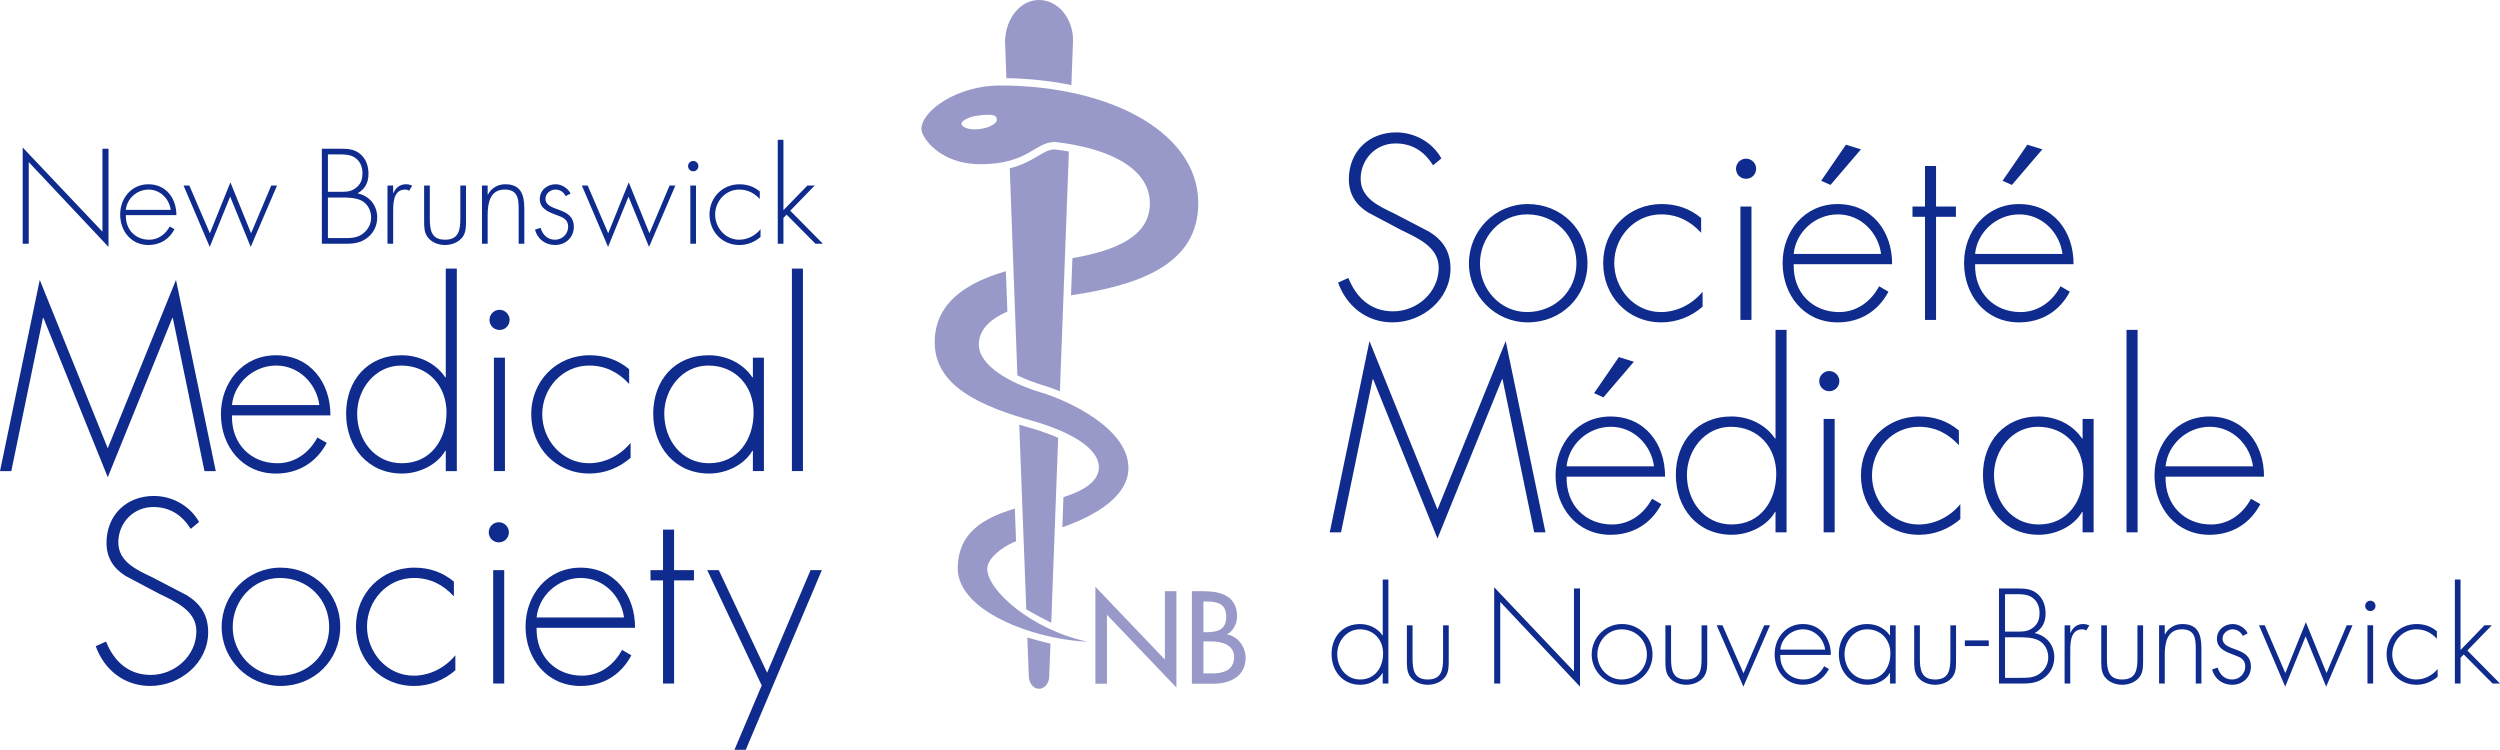
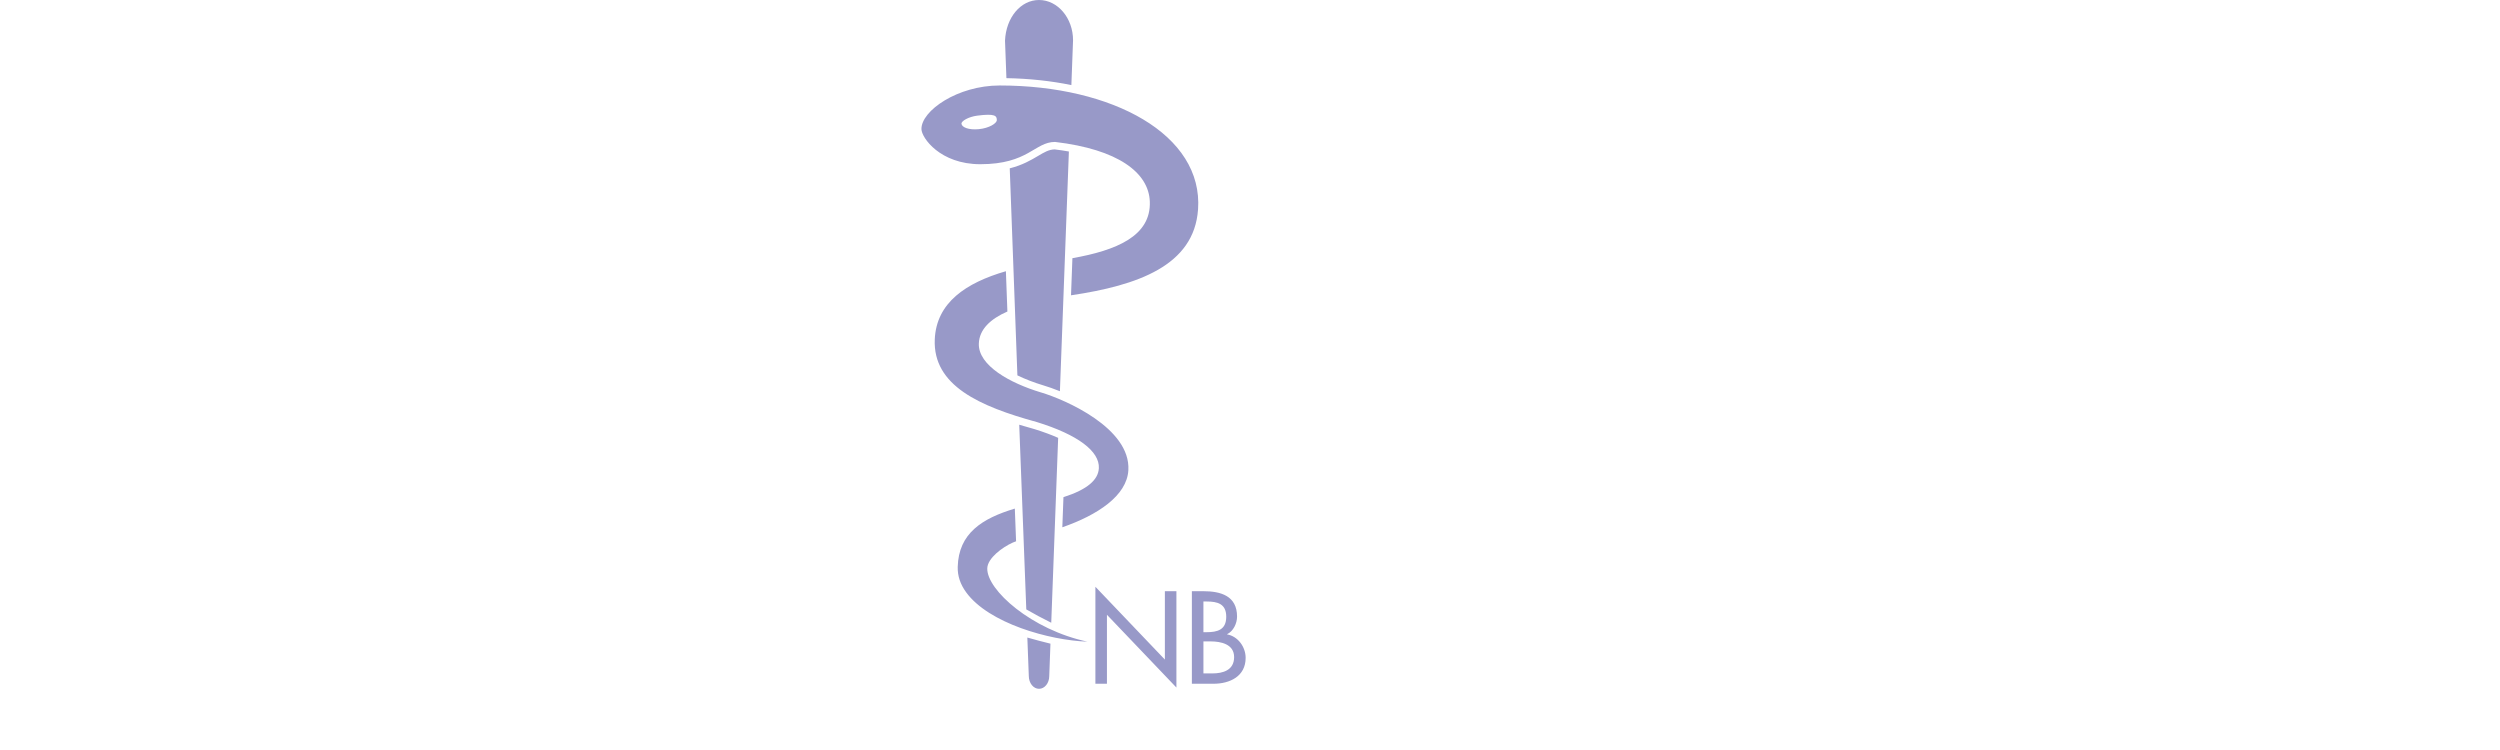
<svg xmlns="http://www.w3.org/2000/svg" height="74.714" viewBox="0 0 249.115 74.714" width="249.115">
  <path d="M-36.522-30.22h324v144h-324z" fill="none" />
-   <path d="M142.8 16.47c-.832-1.32-2.006-2.177-3.742-2.177-1.982 0-3.474 1.59-3.474 3.522s1.835 2.74 3.326 3.45l3.522 1.834c1.395.88 2.104 2.005 2.104 3.668 0 3.058-2.79 5.357-5.772 5.357-2.568 0-4.574-1.59-5.43-3.962l1.026-.465c.783 1.957 2.227 3.327 4.452 3.327 2.42 0 4.55-1.908 4.55-4.354 0-2.078-2.13-2.958-3.72-3.74l-3.325-1.762c-1.223-.758-1.908-1.835-1.908-3.302 0-2.74 1.956-4.672 4.72-4.672 1.86 0 3.62 1.003 4.5 2.593l-.83.683zM158.185 26.23c0 3.35-2.617 5.894-5.943 5.894-3.253 0-5.87-2.666-5.87-5.87 0-3.254 2.593-5.92 5.87-5.92 3.326 0 5.943 2.544 5.943 5.895zm-10.713.023c0 2.568 2.03 4.843 4.696 4.843 2.765 0 4.917-2.104 4.917-4.843 0-2.788-2.13-4.892-4.917-4.892-2.69.002-4.696 2.276-4.696 4.893zM169.51 23.196c-1.075-1.174-2.372-1.834-3.985-1.834-2.666 0-4.672 2.274-4.672 4.843 0 2.568 1.98 4.892 4.646 4.892 1.614 0 3.13-.783 4.157-2.03v1.492c-1.148 1.002-2.592 1.564-4.11 1.564-3.35 0-5.796-2.617-5.796-5.92 0-3.276 2.497-5.87 5.823-5.87 1.467 0 2.812.44 3.938 1.395v1.466zM174.992 16.812c0 .562-.44 1.003-1.004 1.003s-1.002-.44-1.002-1.003c0-.538.44-1.003 1.002-1.003s1.004.464 1.004 1.002zm-.465 15.067h-1.102v-11.3h1.102v11.3zM178.734 26.327c-.074 2.862 1.908 4.77 4.525 4.77 1.76 0 3.18-1.053 3.985-2.57l.93.54c-1.027 1.956-2.838 3.057-5.063 3.057-3.35 0-5.48-2.715-5.48-5.92 0-3.154 2.178-5.87 5.48-5.87 3.425 0 5.454 2.74 5.43 5.994h-9.808zm8.707-1.027c-.268-2.08-1.98-3.938-4.304-3.938-2.3 0-4.207 1.81-4.402 3.938h8.707zm-2.005-10.42l-3.033 3.546-.93-.415 2.47-3.595 1.493.465zM192.92 31.88h-1.1V21.605h-1.248V20.58h1.247v-4.037h1.1v4.036h1.98v1.026h-1.98V31.88zM196.81 26.327c-.073 2.862 1.908 4.77 4.525 4.77 1.76 0 3.18-1.053 3.986-2.57l.93.54c-1.026 1.956-2.836 3.057-5.06 3.057-3.353 0-5.48-2.715-5.48-5.92 0-3.154 2.177-5.87 5.48-5.87 3.423 0 5.453 2.74 5.43 5.994h-9.81zm8.708-1.027c-.27-2.08-1.98-3.938-4.306-3.938-2.3 0-4.207 1.81-4.402 3.938h8.708zm-2.006-10.42l-3.033 3.546-.93-.415 2.47-3.595 1.492.465zM149.722 37.783h-.05l-6.433 15.874-6.41-15.874h-.048l-3.155 15.262h-1.125l3.962-19.054 6.775 16.78 6.8-16.78 3.962 19.055h-1.125l-3.155-15.262zM156.107 47.493c-.073 2.862 1.908 4.77 4.525 4.77 1.76 0 3.18-1.052 3.986-2.567l.93.538c-1.027 1.956-2.837 3.057-5.062 3.057-3.352 0-5.48-2.714-5.48-5.918 0-3.155 2.178-5.87 5.48-5.87 3.424 0 5.454 2.74 5.43 5.992h-9.81zm8.708-1.028c-.268-2.08-1.98-3.938-4.306-3.938-2.3 0-4.208 1.81-4.403 3.938h8.708zm-2.006-10.42l-3.034 3.548-.93-.416 2.47-3.595 1.493.464zM176.923 51.015h-.05c-.83 1.443-2.642 2.274-4.305 2.274-3.425 0-5.577-2.667-5.577-5.97 0-3.3 2.13-5.82 5.53-5.82 1.736 0 3.398.782 4.353 2.2h.05V32.868h1.1v20.18h-1.1v-2.032zm.073-3.815c0-2.617-1.785-4.672-4.524-4.672-2.593 0-4.378 2.348-4.378 4.794 0 2.593 1.712 4.94 4.45 4.94 2.887 0 4.452-2.347 4.452-5.062zM183.283 37.98c0 .56-.44 1.002-1.002 1.002s-1.003-.44-1.003-1.003c0-.54.44-1.004 1.004-1.004s1.003.464 1.003 1.003zm-.465 15.065h-1.1v-11.3h1.1v11.3zM195.195 44.362c-1.076-1.174-2.373-1.834-3.986-1.834-2.667 0-4.673 2.274-4.673 4.843 0 2.57 1.98 4.894 4.646 4.894 1.615 0 3.13-.783 4.158-2.03v1.49c-1.147 1.004-2.59 1.566-4.108 1.566-3.35 0-5.797-2.617-5.797-5.92 0-3.276 2.496-5.87 5.822-5.87 1.467 0 2.812.44 3.938 1.395v1.467zM208.624 53.045h-1.102v-2.03h-.05c-.83 1.443-2.64 2.274-4.304 2.274-3.424 0-5.576-2.667-5.576-5.97 0-3.3 2.127-5.82 5.527-5.82 1.735 0 3.4.782 4.353 2.2h.05v-1.956h1.1v11.3zm-9.93-5.723c0 2.593 1.712 4.94 4.45 4.94 2.887 0 4.453-2.348 4.453-5.063 0-2.618-1.786-4.673-4.525-4.673-2.593 0-4.38 2.348-4.38 4.795zM213.003 53.045H211.9V32.867h1.103v20.178zM215.79 47.493c-.072 2.862 1.91 4.77 4.526 4.77 1.76 0 3.18-1.052 3.987-2.567l.93.538c-1.028 1.956-2.838 3.057-5.065 3.057-3.35 0-5.48-2.714-5.48-5.918 0-3.155 2.178-5.87 5.48-5.87 3.425 0 5.455 2.74 5.43 5.992h-9.807zm8.71-1.028c-.27-2.08-1.982-3.938-4.306-3.938-2.3 0-4.207 1.81-4.403 3.938h8.71zM137.783 67.068h-.025c-.427.74-1.355 1.168-2.21 1.168-1.76 0-2.863-1.37-2.863-3.065 0-1.694 1.093-2.988 2.838-2.988.892 0 1.745.402 2.235 1.13h.025V57.75h.564v10.36h-.564v-1.042zm.037-1.96c0-1.343-.916-2.398-2.322-2.398-1.332 0-2.248 1.206-2.248 2.462 0 1.33.88 2.537 2.285 2.537 1.482-.002 2.285-1.208 2.285-2.6zM144.36 62.308v3.48c0 .59.013 1.18-.35 1.67-.403.526-1.08.778-1.734.778-.653 0-1.33-.252-1.733-.78-.363-.488-.352-1.08-.352-1.67V62.31h.566v3.277c0 1.118.126 2.123 1.52 2.123 1.394 0 1.52-1.005 1.52-2.123v-3.277h.565zM157.443 68.423l-7.95-8.45v8.137h-.603v-9.595l7.95 8.39V58.64h.603v9.783zM164.67 65.208c0 1.72-1.343 3.027-3.05 3.027-1.67 0-3.015-1.37-3.015-3.015 0-1.67 1.33-3.04 3.014-3.04 1.708.002 3.05 1.31 3.05 3.028zm-5.5.013c0 1.32 1.043 2.488 2.41 2.488 1.42 0 2.526-1.08 2.526-2.487 0-1.43-1.094-2.51-2.525-2.51-1.38 0-2.41 1.167-2.41 2.51zM170.12 62.308v3.48c0 .59.013 1.18-.353 1.67-.4.526-1.08.778-1.732.778-.653 0-1.332-.252-1.733-.78-.364-.488-.352-1.08-.352-1.67V62.31h.565v3.277c0 1.118.125 2.123 1.52 2.123 1.394 0 1.52-1.005 1.52-2.123v-3.277h.564zM173.734 67.092l2.06-4.784h.577l-2.65 6.115-2.66-6.115h.577l2.097 4.784zM177.398 65.26c-.037 1.468.98 2.448 2.323 2.448.905 0 1.634-.54 2.048-1.32l.478.277c-.527 1.005-1.457 1.57-2.6 1.57-1.72 0-2.812-1.395-2.812-3.04 0-1.62 1.117-3.014 2.812-3.014 1.758 0 2.8 1.408 2.788 3.078h-5.036zm4.47-.528c-.138-1.067-1.017-2.022-2.21-2.022-1.18 0-2.16.93-2.26 2.022h4.47zM188.898 68.11h-.564v-1.042h-.025c-.428.74-1.356 1.168-2.21 1.168-1.76 0-2.864-1.37-2.864-3.065 0-1.694 1.093-2.988 2.838-2.988.892 0 1.745.402 2.235 1.13h.024V62.31h.564v5.802zm-5.098-2.94c0 1.332.88 2.538 2.285 2.538 1.482 0 2.285-1.206 2.285-2.6 0-1.344-.916-2.4-2.322-2.4-1.332 0-2.248 1.208-2.248 2.463zM194.912 62.308v3.48c0 .59.012 1.18-.352 1.67-.402.526-1.08.778-1.733.778s-1.33-.252-1.733-.78c-.363-.488-.352-1.08-.352-1.67V62.31h.565v3.277c0 1.118.126 2.123 1.52 2.123 1.394 0 1.52-1.005 1.52-2.123v-3.277h.565zM198.173 63.815v.565h-2.386v-.565h2.386zM199.19 68.11v-9.47h1.895c.717 0 1.395.05 1.96.554.577.502.79 1.205.79 1.96 0 .865-.338 1.506-1.092 1.933 1.168.24 1.96 1.18 1.96 2.387 0 .766-.29 1.456-.88 1.96-.666.563-1.37.677-2.21.677h-2.424zm.602-5.174h1.042c.64 0 1.155.038 1.695-.352.54-.39.703-.866.703-1.52 0-.614-.24-1.217-.78-1.557-.476-.3-1.066-.3-1.62-.3h-1.04v3.73zm0 4.608h1.443c.666 0 1.357.025 1.935-.364.577-.39.93-.98.93-1.683 0-.69-.34-1.38-.98-1.695-.578-.29-1.37-.3-1.997-.3h-1.33v4.042zM206.294 63.062h.025c.226-.528.64-.88 1.255-.88.227 0 .414.05.615.14l-.3.5c-.14-.074-.253-.112-.403-.112-1.27 0-1.193 1.583-1.193 2.437v2.964h-.564v-5.8h.564v.752zM213.552 62.308v3.48c0 .59.012 1.18-.352 1.67-.402.526-1.08.778-1.733.778s-1.33-.252-1.733-.78c-.363-.488-.352-1.08-.352-1.67V62.31h.565v3.277c0 1.118.126 2.123 1.52 2.123 1.393 0 1.52-1.005 1.52-2.123v-3.277h.565zM215.71 63.212h.023c.34-.64.967-1.03 1.72-1.03 1.495 0 1.91.93 1.91 2.424v3.504h-.565v-3.504c0-1.042-.125-1.896-1.393-1.896-1.457 0-1.695 1.356-1.695 2.537v2.863h-.565v-5.802h.565v.904zM223.48 63.363c-.19-.4-.566-.653-1.018-.653-.49 0-.992.402-.992.904 0 1.395 2.826.716 2.826 2.814 0 1.067-.83 1.81-1.87 1.81-.968 0-1.76-.592-1.998-1.533l.553-.176c.215.69.68 1.18 1.445 1.18.73 0 1.306-.578 1.306-1.307 0-.716-.55-.94-1.13-1.143-.79-.29-1.694-.628-1.694-1.607 0-.88.74-1.47 1.582-1.47.59 0 1.23.39 1.482.93l-.49.25zM227.723 67.068l2.047-5.074 2.06 5.074 2.01-4.76h.577l-2.624 6.115-2.047-5.01-2.035 5.01-2.61-6.115h.577l2.046 4.76zM236.71 60.374c0 .288-.226.515-.515.515-.288 0-.515-.228-.515-.516 0-.276.227-.516.515-.516.29 0 .515.24.515.516zm-.238 7.736h-.564v-5.802h.564v5.802zM242.826 63.652c-.553-.603-1.22-.942-2.047-.942-1.37 0-2.4 1.168-2.4 2.487 0 1.318 1.02 2.512 2.387 2.512.83 0 1.607-.403 2.135-1.044v.767c-.59.515-1.33.804-2.11.804-1.72 0-2.976-1.344-2.976-3.04 0-1.683 1.28-3.014 2.99-3.014.752 0 1.442.226 2.02.716v.752zM245.184 64.77l2.386-2.462h.73l-2.438 2.512 3.253 3.29h-.74l-2.877-2.9-.313.326v2.574h-.566V57.75h.565v7.02zM10.81 24.603L2.863 16.15v8.14H2.26v-9.595l7.948 8.39V14.82h.603v9.783zM12.54 21.438c-.038 1.47.98 2.45 2.323 2.45.904 0 1.633-.54 2.047-1.32l.478.277c-.527 1.005-1.457 1.57-2.6 1.57-1.72 0-2.813-1.394-2.813-3.04 0-1.62 1.118-3.013 2.813-3.013 1.758 0 2.8 1.406 2.788 3.077H12.54zm4.47-.527c-.138-1.066-1.017-2.02-2.21-2.02-1.18 0-2.16.928-2.26 2.02h4.47zM20.913 23.246l2.047-5.073 2.06 5.073 2.01-4.76h.577l-2.625 6.117-2.047-5.01-2.035 5.01-2.612-6.116h.578l2.047 4.76zM32.072 24.29v-9.47h1.896c.716 0 1.394.05 1.96.553.577.502.79 1.206.79 1.96 0 .865-.34 1.506-1.092 1.933 1.167.238 1.96 1.18 1.96 2.386 0 .766-.29 1.456-.88 1.96-.666.564-1.37.677-2.21.677h-2.424zm.603-5.175h1.042c.64 0 1.155.038 1.695-.352.54-.39.704-.867.704-1.52 0-.615-.24-1.218-.78-1.557-.476-.302-1.066-.302-1.62-.302h-1.04v3.73zm0 4.61h1.444c.665 0 1.356.024 1.933-.365.578-.39.93-.98.93-1.683 0-.69-.34-1.382-.98-1.696-.578-.288-1.37-.3-1.997-.3h-1.33v4.044zM39.177 19.24h.025c.226-.527.64-.88 1.256-.88.226 0 .415.05.615.14l-.3.5c-.14-.074-.252-.112-.403-.112-1.27 0-1.193 1.582-1.193 2.436v2.964h-.565v-5.802h.565v.754zM46.434 18.487v3.48c0 .59.013 1.18-.352 1.67-.402.526-1.08.777-1.733.777-.654 0-1.333-.25-1.734-.778-.364-.49-.352-1.08-.352-1.67v-3.48h.566v3.28c0 1.116.125 2.12 1.52 2.12 1.393 0 1.52-1.004 1.52-2.12v-3.28h.564zM48.592 19.39h.025c.34-.64.967-1.03 1.72-1.03 1.495 0 1.91.93 1.91 2.424v3.504h-.565v-3.504c0-1.042-.126-1.896-1.394-1.896-1.457 0-1.695 1.357-1.695 2.537v2.863h-.566v-5.802h.566v.905zM56.363 19.54c-.188-.4-.566-.652-1.017-.652-.49 0-.992.402-.992.904 0 1.394 2.826.716 2.826 2.813 0 1.067-.83 1.808-1.872 1.808-.967 0-1.758-.59-1.997-1.532l.554-.175c.213.69.678 1.18 1.444 1.18.73 0 1.306-.577 1.306-1.305 0-.716-.552-.942-1.13-1.143-.79-.29-1.695-.628-1.695-1.607 0-.88.74-1.47 1.582-1.47.59 0 1.23.39 1.482.93l-.49.25zM60.605 23.246l2.047-5.073 2.06 5.073 2.01-4.76h.577l-2.625 6.117-2.047-5.01-2.035 5.01-2.612-6.116h.58l2.045 4.76zM69.593 16.553c0 .29-.226.515-.515.515-.29 0-.515-.226-.515-.515 0-.276.226-.515.515-.515.29 0 .515.238.515.515zm-.24 7.736h-.564v-5.803h.564v5.802zM75.708 19.83c-.553-.602-1.218-.94-2.047-.94-1.368 0-2.398 1.167-2.398 2.485 0 1.32 1.018 2.512 2.386 2.512.83 0 1.607-.402 2.135-1.042v.766c-.59.516-1.33.805-2.11.805-1.72 0-2.976-1.344-2.976-3.04 0-1.682 1.28-3.013 2.99-3.013.752 0 1.443.226 2.02.716v.753zM78.066 20.948l2.386-2.46h.73l-2.437 2.51 3.252 3.29h-.74l-2.877-2.9-.314.327v2.574H77.5V13.93h.566v7.018zM17.22 31.68h-.05L10.74 47.555 4.328 31.68H4.28L1.125 46.944H0L3.962 27.89l6.775 16.778 6.8-16.78L21.5 46.944h-1.125L17.22 31.68zM23.115 41.39c-.073 2.863 1.908 4.77 4.525 4.77 1.76 0 3.18-1.052 3.987-2.567l.93.538c-1.028 1.957-2.838 3.058-5.064 3.058-3.35 0-5.48-2.715-5.48-5.918 0-3.155 2.178-5.87 5.48-5.87 3.424 0 5.455 2.74 5.43 5.992h-9.808zm8.708-1.027c-.27-2.08-1.98-3.938-4.305-3.938-2.3 0-4.207 1.81-4.403 3.938h8.708zM44.42 44.913h-.05c-.83 1.443-2.64 2.274-4.304 2.274-3.424 0-5.577-2.666-5.577-5.967 0-3.302 2.127-5.82 5.527-5.82 1.737 0 3.4.78 4.354 2.2h.05V26.764h1.1v20.18h-1.1v-2.03zm.074-3.815c0-2.617-1.785-4.672-4.525-4.672-2.594 0-4.38 2.348-4.38 4.794 0 2.592 1.713 4.94 4.453 4.94 2.885 0 4.45-2.348 4.45-5.062zM50.78 31.876c0 .562-.44 1.003-1.002 1.003s-1.003-.44-1.003-1.004c0-.538.44-1.003 1.003-1.003s1.003.465 1.003 1.003zm-.464 15.067h-1.1v-11.3h1.1v11.3zM62.692 38.26c-1.076-1.174-2.373-1.834-3.987-1.834-2.666 0-4.672 2.274-4.672 4.843 0 2.567 1.98 4.89 4.647 4.89 1.614 0 3.13-.782 4.158-2.03v1.492c-1.15 1.003-2.593 1.565-4.11 1.565-3.35 0-5.796-2.617-5.796-5.918 0-3.278 2.495-5.87 5.82-5.87 1.47 0 2.814.44 3.94 1.393v1.467zM76.122 46.943h-1.1v-2.03h-.05c-.832 1.443-2.642 2.274-4.305 2.274-3.424 0-5.577-2.666-5.577-5.967 0-3.302 2.128-5.82 5.528-5.82 1.737 0 3.4.78 4.354 2.2h.05v-1.957h1.1v11.3zm-9.93-5.723c0 2.592 1.71 4.94 4.45 4.94 2.887 0 4.453-2.348 4.453-5.062 0-2.617-1.785-4.672-4.525-4.672-2.594 0-4.38 2.347-4.38 4.794zM80.01 46.943h-1.1v-20.18h1.1v20.18zM19.005 52.7c-.832-1.32-2.005-2.177-3.742-2.177-1.98 0-3.473 1.59-3.473 3.522 0 1.933 1.835 2.74 3.326 3.45l3.522 1.833c1.394.88 2.104 2.006 2.104 3.67 0 3.057-2.79 5.355-5.773 5.355-2.57 0-4.575-1.59-5.43-3.962l1.026-.464c.783 1.957 2.226 3.326 4.452 3.326 2.42 0 4.55-1.907 4.55-4.354 0-2.08-2.13-2.96-3.72-3.742l-3.326-1.762c-1.223-.758-1.908-1.834-1.908-3.302 0-2.74 1.957-4.672 4.72-4.672 1.86 0 3.62 1.003 4.502 2.593l-.83.687zM33.902 62.46c0 3.35-2.617 5.894-5.943 5.894-3.254 0-5.872-2.666-5.872-5.87 0-3.253 2.593-5.92 5.87-5.92 3.327 0 5.944 2.545 5.944 5.895zm-10.714.024c0 2.568 2.03 4.844 4.696 4.844 2.764 0 4.917-2.104 4.917-4.844 0-2.788-2.127-4.892-4.916-4.892-2.69 0-4.696 2.275-4.696 4.892zM45.228 59.426c-1.076-1.174-2.373-1.834-3.987-1.834-2.665 0-4.67 2.274-4.67 4.843 0 2.568 1.98 4.893 4.646 4.893 1.614 0 3.13-.783 4.158-2.03v1.49c-1.15 1.004-2.593 1.566-4.11 1.566-3.35 0-5.796-2.617-5.796-5.92 0-3.276 2.495-5.87 5.82-5.87 1.47 0 2.814.44 3.94 1.395v1.466zM50.708 53.042c0 .562-.44 1.003-1.003 1.003s-1.003-.44-1.003-1.003c0-.538.44-1.003 1.003-1.003s1.003.464 1.003 1.002zm-.465 15.068h-1.1v-11.3h1.1v11.3zM53.47 62.557c-.072 2.862 1.91 4.77 4.526 4.77 1.76 0 3.18-1.052 3.987-2.567l.93.538c-1.028 1.956-2.838 3.057-5.064 3.057-3.352 0-5.48-2.715-5.48-5.92 0-3.154 2.177-5.87 5.48-5.87 3.423 0 5.454 2.74 5.43 5.993h-9.81zm8.71-1.027c-.27-2.08-1.982-3.938-4.306-3.938-2.3 0-4.207 1.81-4.403 3.938h8.71zM67.17 68.11h-1.102V57.836H64.82V56.81h1.248v-4.036h1.1v4.035h1.982v1.026h-1.98V68.11zM70.472 56.81h1.15l4.818 10.224 4.33-10.225h1.125l-7.583 17.904h-1.125l2.715-6.41-5.43-11.495z" fill="#0e2b8d" />
  <path d="M109.153 58.47l6.922 7.253V58.91h1.15v9.602l-6.923-7.253v6.873h-1.15V58.47zM118.768 58.91h1.126c1.736 0 3.374.453 3.374 2.532 0 .673-.367 1.455-.99 1.75v.022c1.088.196 1.845 1.26 1.845 2.337 0 1.848-1.577 2.582-3.204 2.582h-2.154V58.91zm1.15 4.086h.292c1.09 0 1.98-.22 1.98-1.542 0-1.296-.878-1.517-1.956-1.517h-.318v3.06zm0 4.108h.88c1.064 0 2.177-.317 2.177-1.626 0-1.297-1.32-1.565-2.35-1.565h-.708v3.19zM104.673 64.14l-.12 3.23c0 .698-.456 1.267-1.018 1.267-.56 0-1.018-.568-1.02-1.285l-.145-3.823c.768.22 1.537.423 2.303.61zm2.085-55.662l.167-4.465c0-2.204-1.52-4.013-3.39-4.013-1.83 0-3.288 1.743-3.39 4.052l.14 3.735c2.27.04 4.448.275 6.473.69zM105.44 43.63c-.665-.294-1.438-.585-2.347-.866-.516-.14-1.026-.29-1.53-.442.048 1.31.08 2.107.083 2.19.24 6.273.458 12.04.62 16.212.798.462 1.63.905 2.487 1.33l.63-16.856.058-1.568zm-1.487-5.234c.5.15 1.064.347 1.663.588l.894-23.887c-.456-.08-.926-.152-1.42-.21-.58.014-1.038.286-1.667.66-.686.405-1.53.905-2.806 1.227.25 6.81.55 14.935.762 20.63.8.387 1.685.726 2.573.992zm-5.575 18.232c.032-1.005 1.487-2.09 2.54-2.562.1-.044.217-.086.33-.13-.042-1.063-.083-2.15-.125-3.257-3.272.984-5.6 2.468-5.69 5.805-.025.896.252 1.73.846 2.545 2.245 3.078 8.274 4.777 12.08 4.91-5.546-1.173-10.04-5.142-9.982-7.312zm21.002-35.753c-.39 5.6-6.03 7.57-12.657 8.55l.138-3.698c4.35-.774 7.85-2.187 7.713-5.65-.108-2.875-3.164-5.196-9.445-5.934-2.036.007-2.647 2.22-7.447 2.22-4.002 0-5.853-2.636-5.864-3.5-.023-1.82 3.59-4.345 7.798-4.345 11.24 0 20.29 4.894 19.766 12.357zm-20.05-8.91c-.008-.403-.127-.68-1.963-.44-.844.112-1.578.53-1.56.8.025.35.7.647 1.73.546 1.028-.1 1.797-.583 1.792-.906zm2.315 34.268 2.094-7.126c-3.114-.933-6.266-2.688-6.202-4.858.042-1.435 1.165-2.47 2.846-3.208l-.15-4.016c-3.964 1.153-6.928 3.118-7.087 6.793-.197 4.594 4.448 6.67 10.164 8.236 4.095 1.263 6.272 2.913 6.187 4.6-.06 1.15-1.124 2.117-3.528 2.886l-.112 3.002c3.496-1.215 6.438-3.14 6.58-5.69.235-4.2-6.297-7.028-8.7-7.747zm-7.6-21.567" fill="#9899c8" />
</svg>